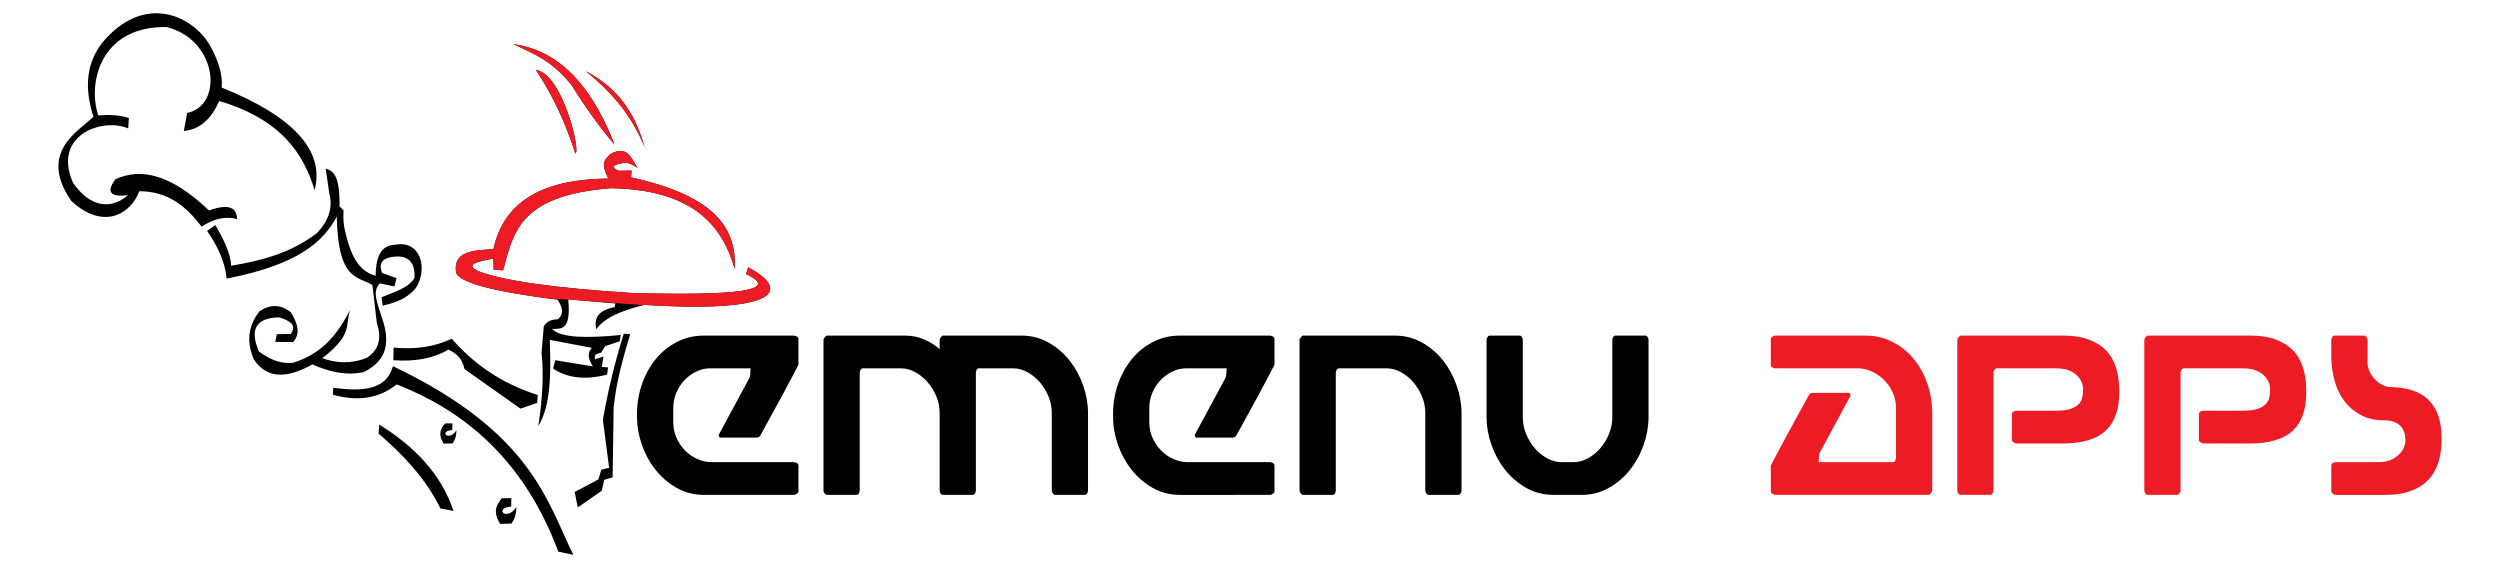
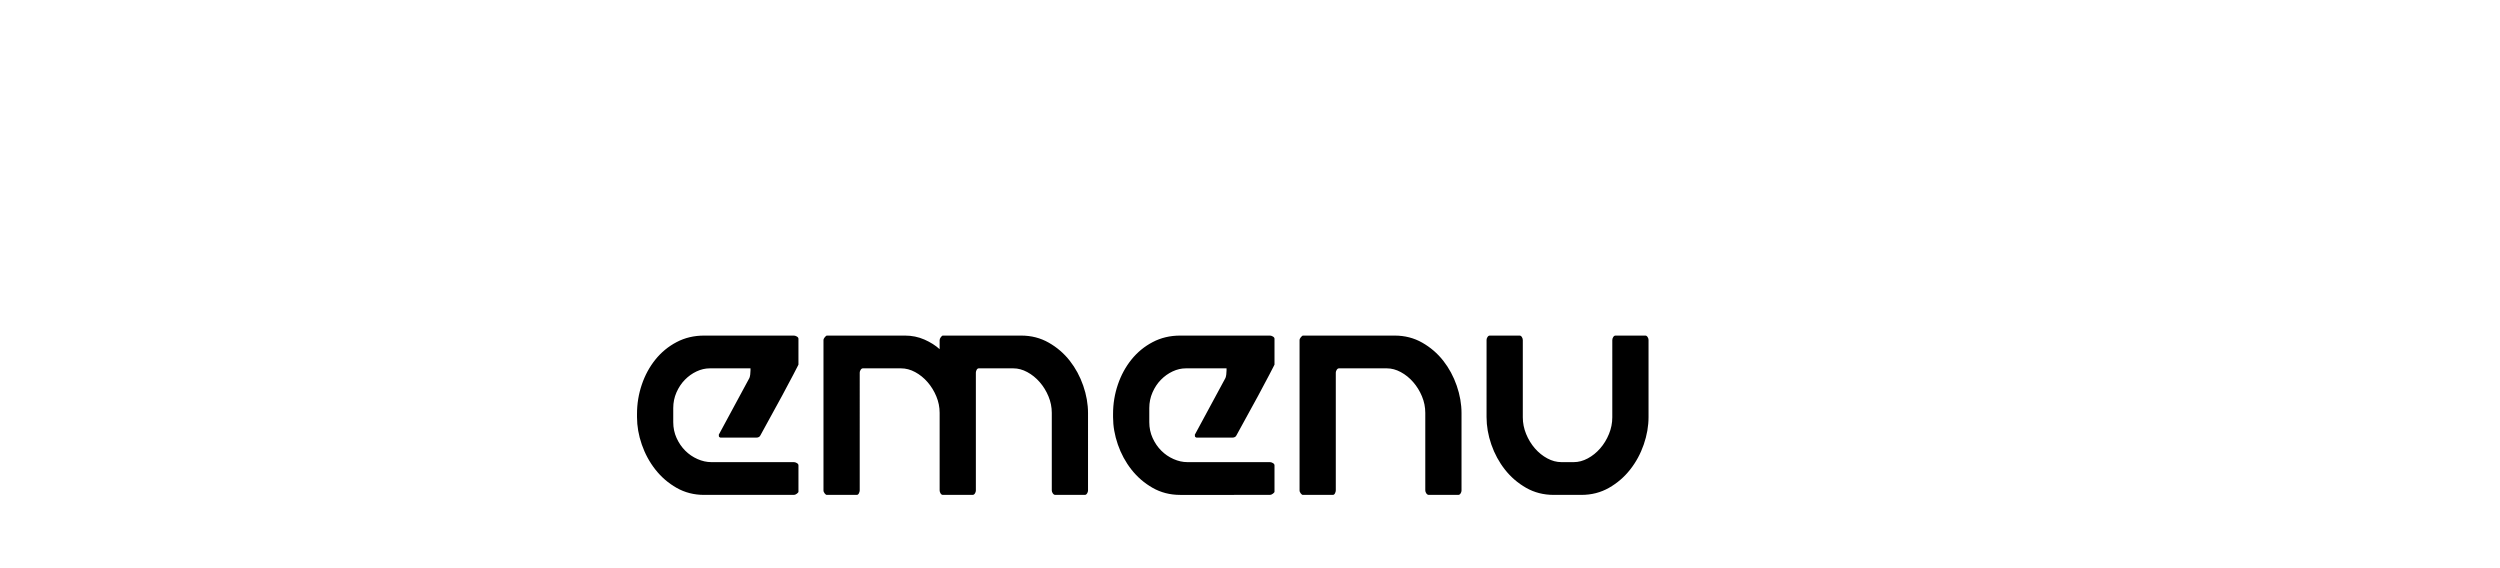
<svg xmlns="http://www.w3.org/2000/svg" version="1.1" id="Layer_1" x="0px" y="0px" width="385.253px" height="87.54px" viewBox="0 0 385.253 87.54" enable-background="new 0 0 385.253 87.54" xml:space="preserve">
  <g>
    <path fill-rule="evenodd" clip-rule="evenodd" d="M108.509,51.714h13.835c0.137,0,0.287,0.049,0.452,0.144   c0.164,0.096,0.246,0.212,0.246,0.35v3.982c0,0-0.041,0.082-0.123,0.245c-0.082,0.165-0.308,0.603-0.677,1.313   c-0.371,0.713-0.945,1.793-1.725,3.244c-0.78,1.45-1.881,3.462-3.305,6.035c-0.109,0.272-0.328,0.41-0.656,0.41h-5.542   c-0.137-0.055-0.212-0.109-0.226-0.165c-0.014-0.054-0.021-0.149-0.021-0.286l4.721-8.744c0.055-0.137,0.096-0.315,0.124-0.534   c0.027-0.22,0.041-0.424,0.041-0.616v-0.328h-6.281c-0.684,0-1.362,0.157-2.032,0.472s-1.272,0.746-1.807,1.293   c-0.533,0.548-0.964,1.198-1.293,1.95c-0.328,0.753-0.492,1.553-0.492,2.402v2.176c0,0.876,0.171,1.689,0.513,2.442   c0.342,0.752,0.787,1.402,1.334,1.949c0.547,0.549,1.177,0.979,1.889,1.293c0.711,0.316,1.423,0.474,2.134,0.474h12.727   c0.137,0,0.287,0.047,0.452,0.143c0.164,0.097,0.246,0.213,0.246,0.35v4.064c0,0.082-0.082,0.185-0.246,0.307   c-0.165,0.123-0.315,0.186-0.452,0.186h-13.835c-1.561,0-2.977-0.363-4.249-1.088c-1.273-0.726-2.361-1.663-3.264-2.813   c-0.903-1.148-1.602-2.436-2.094-3.858c-0.493-1.424-0.739-2.833-0.739-4.229v-0.492c0-1.561,0.247-3.066,0.739-4.517   c0.492-1.45,1.19-2.736,2.094-3.858c0.903-1.122,1.991-2.019,3.264-2.688C105.532,52.049,106.949,51.714,108.509,51.714   L108.509,51.714z M156.17,56.764c0.712,0,1.423,0.191,2.136,0.575c0.711,0.383,1.347,0.896,1.909,1.539   c0.561,0.643,1.013,1.375,1.354,2.196c0.342,0.82,0.513,1.67,0.513,2.545v11.946c0,0.164,0.055,0.321,0.165,0.473   c0.108,0.15,0.232,0.226,0.369,0.226h4.557c0.137,0,0.253-0.075,0.348-0.226c0.096-0.151,0.145-0.295,0.145-0.432V63.661   c0-1.396-0.247-2.806-0.739-4.229c-0.493-1.423-1.184-2.702-2.073-3.838c-0.889-1.136-1.971-2.066-3.244-2.791   c-1.272-0.726-2.688-1.089-4.249-1.089h-12.07c-0.082,0-0.184,0.082-0.307,0.247c-0.124,0.164-0.185,0.314-0.185,0.451v1.396   c-0.629-0.574-1.41-1.066-2.339-1.479c-0.931-0.41-1.93-0.615-2.998-0.615h-12.027c-0.083,0-0.192,0.082-0.329,0.247   c-0.137,0.164-0.206,0.314-0.206,0.451v23.153c0,0.164,0.062,0.321,0.185,0.473c0.123,0.15,0.226,0.226,0.308,0.226h4.639   c0.137,0,0.246-0.083,0.328-0.246c0.083-0.164,0.124-0.315,0.124-0.452V57.421c0-0.137,0.047-0.281,0.144-0.432   c0.096-0.15,0.212-0.226,0.349-0.226h5.87c0.739,0,1.464,0.191,2.176,0.575c0.712,0.383,1.348,0.896,1.909,1.539   c0.561,0.643,1.012,1.375,1.354,2.196c0.342,0.82,0.513,1.67,0.513,2.545v11.946c0,0.164,0.048,0.321,0.144,0.473   c0.096,0.15,0.211,0.226,0.348,0.226h4.598c0.137,0,0.253-0.075,0.349-0.226c0.096-0.151,0.144-0.295,0.144-0.432V57.421   c0-0.137,0.041-0.281,0.123-0.432s0.191-0.226,0.329-0.226H156.17L156.17,56.764z M181.87,51.714h13.835   c0.137,0,0.287,0.049,0.451,0.144c0.164,0.096,0.246,0.212,0.246,0.35v3.982c0,0-0.041,0.082-0.123,0.245   c-0.082,0.165-0.308,0.603-0.677,1.313c-0.37,0.713-0.945,1.793-1.725,3.244c-0.781,1.45-1.882,3.462-3.306,6.035   c-0.109,0.272-0.328,0.41-0.656,0.41h-5.542c-0.137-0.055-0.212-0.109-0.226-0.165c-0.013-0.054-0.021-0.149-0.021-0.286   l4.721-8.744c0.055-0.137,0.096-0.315,0.124-0.534c0.027-0.22,0.041-0.424,0.041-0.616v-0.328h-6.281   c-0.684,0-1.362,0.157-2.032,0.472s-1.272,0.746-1.807,1.293c-0.534,0.548-0.965,1.198-1.292,1.95   c-0.329,0.753-0.493,1.553-0.493,2.402v2.176c0,0.876,0.171,1.689,0.514,2.442c0.342,0.752,0.787,1.402,1.334,1.949   c0.547,0.549,1.177,0.979,1.888,1.293c0.712,0.316,1.423,0.474,2.134,0.474h12.728c0.137,0,0.287,0.047,0.451,0.143   c0.164,0.097,0.246,0.213,0.246,0.35v4.064c0,0.082-0.082,0.185-0.246,0.307c-0.164,0.123-0.314,0.186-0.451,0.186H181.87   c-1.561,0-2.977-0.363-4.249-1.088c-1.273-0.726-2.361-1.663-3.264-2.813c-0.903-1.148-1.601-2.436-2.094-3.858   c-0.492-1.424-0.739-2.833-0.739-4.229v-0.492c0-1.561,0.247-3.066,0.739-4.517c0.493-1.45,1.19-2.736,2.094-3.858   c0.903-1.122,1.99-2.019,3.264-2.688C178.893,52.049,180.31,51.714,181.87,51.714L181.87,51.714z M213.727,56.764   c0.711,0,1.424,0.191,2.135,0.575c0.711,0.383,1.348,0.896,1.908,1.539c0.562,0.643,1.013,1.375,1.355,2.196   c0.342,0.82,0.513,1.67,0.513,2.545v11.946c0,0.164,0.056,0.321,0.164,0.473c0.11,0.15,0.232,0.226,0.37,0.226h4.557   c0.137,0,0.253-0.075,0.349-0.226c0.097-0.151,0.144-0.295,0.144-0.432V63.661c0-1.396-0.246-2.806-0.739-4.229   c-0.492-1.423-1.183-2.702-2.072-3.838s-1.971-2.066-3.243-2.791c-1.272-0.726-2.688-1.089-4.249-1.089h-14.122   c-0.082,0-0.191,0.082-0.328,0.247c-0.138,0.164-0.205,0.314-0.205,0.451v23.153c0,0.164,0.062,0.321,0.185,0.473   c0.123,0.15,0.226,0.226,0.308,0.226h4.639c0.137,0,0.247-0.083,0.329-0.246c0.082-0.164,0.123-0.315,0.123-0.452V57.421   c0-0.137,0.048-0.281,0.143-0.432c0.097-0.15,0.213-0.226,0.35-0.226H213.727L213.727,56.764z M242.505,71.215   c0.738,0,1.463-0.192,2.175-0.576c0.712-0.382,1.349-0.896,1.909-1.538c0.562-0.644,1.013-1.383,1.354-2.218   c0.343-0.834,0.514-1.689,0.514-2.565V52.412c0-0.165,0.048-0.322,0.144-0.472c0.096-0.15,0.212-0.227,0.349-0.227h4.598   c0.138,0,0.254,0.076,0.35,0.227c0.096,0.149,0.144,0.294,0.144,0.431v11.905c0,1.396-0.247,2.805-0.739,4.229   c-0.492,1.423-1.189,2.71-2.094,3.858c-0.903,1.149-1.99,2.087-3.264,2.813c-1.271,0.725-2.688,1.088-4.249,1.088h-4.27   c-1.56,0-2.976-0.363-4.249-1.088c-1.272-0.726-2.36-1.663-3.264-2.813c-0.902-1.148-1.601-2.436-2.094-3.858   c-0.492-1.424-0.738-2.833-0.738-4.229V52.371c0-0.137,0.048-0.281,0.144-0.431c0.096-0.15,0.213-0.227,0.349-0.227h4.599   c0.137,0,0.253,0.076,0.349,0.227c0.096,0.149,0.144,0.307,0.144,0.472v11.905c0,0.876,0.172,1.731,0.513,2.565   c0.343,0.835,0.795,1.574,1.355,2.218c0.561,0.642,1.196,1.156,1.909,1.538c0.711,0.384,1.437,0.576,2.175,0.576H242.505   L242.505,71.215z" />
-     <path fill-rule="evenodd" clip-rule="evenodd" fill="#ED1C24" d="M273.581,76.264c-0.11,0-0.253-0.055-0.431-0.165   c-0.178-0.108-0.268-0.219-0.268-0.327v-4.023c0,0,0.041-0.082,0.123-0.247c0.083-0.164,0.308-0.595,0.678-1.293   c0.369-0.697,0.943-1.771,1.724-3.222c0.78-1.451,1.882-3.462,3.305-6.035c0.11-0.274,0.329-0.411,0.657-0.411h5.542   c0.164,0.056,0.247,0.151,0.247,0.288v0.164l-4.722,8.744c-0.055,0.137-0.096,0.314-0.123,0.533   c-0.028,0.22-0.041,0.425-0.041,0.616v0.329h11.453c0.137,0,0.247-0.076,0.329-0.227c0.082-0.151,0.123-0.294,0.123-0.431v-7.677   c0-0.85-0.171-1.649-0.514-2.402c-0.341-0.752-0.794-1.402-1.354-1.95c-0.561-0.547-1.19-0.979-1.889-1.293   c-0.697-0.314-1.402-0.472-2.114-0.472h-12.726c-0.137,0-0.288-0.048-0.451-0.144c-0.165-0.096-0.247-0.212-0.247-0.349v-4.064   c0-0.109,0.082-0.219,0.247-0.329c0.163-0.108,0.314-0.164,0.451-0.164h13.835c1.56,0,2.976,0.329,4.248,0.985   c1.273,0.657,2.361,1.54,3.265,2.648c0.902,1.107,1.6,2.38,2.093,3.817c0.493,1.437,0.739,2.936,0.739,4.496v11.904   c0,0.137-0.068,0.288-0.205,0.452c-0.137,0.163-0.247,0.246-0.329,0.246H273.581L273.581,76.264z M301.62,75.565   c0,0.137,0.047,0.288,0.144,0.452c0.096,0.163,0.212,0.246,0.349,0.246h4.639c0.082,0,0.178-0.075,0.288-0.226   c0.108-0.151,0.164-0.309,0.164-0.473V57.339c0.026-0.137,0.081-0.268,0.163-0.39c0.082-0.124,0.192-0.186,0.329-0.186h9.113   c0.877,0,1.588,0.123,2.135,0.369c0.548,0.247,0.973,0.541,1.272,0.883c0.301,0.343,0.507,0.678,0.616,1.007   c0.109,0.327,0.164,0.574,0.164,0.737v0.493c0,0.383-0.048,0.753-0.143,1.108c-0.097,0.355-0.288,0.678-0.576,0.965   c-0.287,0.287-0.704,0.521-1.252,0.698c-0.547,0.178-1.272,0.267-2.176,0.267h-6.117c-0.136,0-0.286,0.048-0.451,0.144   c-0.164,0.096-0.246,0.212-0.246,0.35v4.064c0,0.081,0.082,0.184,0.246,0.307c0.165,0.124,0.315,0.186,0.451,0.186h7.144   c2.983,0,5.18-0.65,6.589-1.95s2.114-3.278,2.114-5.933v-0.205c0-1.286-0.157-2.456-0.472-3.51s-0.821-1.95-1.519-2.688   c-0.698-0.739-1.595-1.313-2.689-1.726c-1.095-0.41-2.422-0.615-3.981-0.615h-15.765c-0.082,0-0.191,0.082-0.329,0.247   c-0.137,0.164-0.204,0.314-0.204,0.451V75.565L301.62,75.565z M330.438,75.565c0,0.137,0.049,0.288,0.145,0.452   c0.096,0.163,0.213,0.246,0.349,0.246h4.64c0.082,0,0.178-0.075,0.286-0.226c0.11-0.151,0.165-0.309,0.165-0.473V57.339   c0.027-0.137,0.082-0.268,0.164-0.39c0.082-0.124,0.191-0.186,0.328-0.186h9.114c0.875,0,1.587,0.123,2.135,0.369   c0.547,0.247,0.971,0.541,1.272,0.883c0.301,0.343,0.507,0.678,0.615,1.007c0.11,0.327,0.165,0.574,0.165,0.737v0.493   c0,0.383-0.049,0.753-0.145,1.108s-0.286,0.678-0.574,0.965s-0.705,0.521-1.252,0.698c-0.548,0.178-1.272,0.267-2.176,0.267h-6.117   c-0.137,0-0.287,0.048-0.451,0.144s-0.247,0.212-0.247,0.35v4.064c0,0.081,0.083,0.184,0.247,0.307   c0.164,0.124,0.314,0.186,0.451,0.186h7.144c2.983,0,5.18-0.65,6.589-1.95s2.114-3.278,2.114-5.933v-0.205   c0-1.286-0.157-2.456-0.473-3.51c-0.314-1.054-0.82-1.95-1.519-2.688c-0.697-0.739-1.594-1.313-2.688-1.726   c-1.096-0.41-2.423-0.615-3.983-0.615h-15.763c-0.083,0-0.192,0.082-0.329,0.247c-0.137,0.164-0.206,0.314-0.206,0.451V75.565   L330.438,75.565z M366.482,71.215c0.875,0,1.588-0.145,2.135-0.433c0.547-0.286,0.971-0.607,1.272-0.964   c0.301-0.355,0.507-0.697,0.616-1.026c0.109-0.328,0.164-0.521,0.164-0.575v-0.492c0-0.328-0.048-0.664-0.145-1.006   c-0.096-0.343-0.26-0.657-0.492-0.943c-0.232-0.288-0.562-0.527-0.984-0.719c-0.425-0.192-0.966-0.288-1.622-0.288   c-1.424,0-2.648-0.28-3.675-0.842c-1.025-0.561-1.875-1.299-2.545-2.216c-0.671-0.917-1.163-1.972-1.479-3.162   c-0.314-1.189-0.472-2.4-0.472-3.632v-2.505c0-0.137,0.049-0.287,0.144-0.451c0.097-0.165,0.212-0.247,0.349-0.247h4.64   c0.081,0,0.178,0.076,0.287,0.227c0.11,0.149,0.165,0.307,0.165,0.472v3.489c0,0.411,0.088,0.821,0.266,1.231   c0.179,0.411,0.411,0.787,0.698,1.13c0.287,0.342,0.63,0.636,1.026,0.882c0.397,0.246,0.801,0.411,1.211,0.493   c2.819,0,4.893,0.67,6.22,2.012c1.327,1.34,1.991,3.297,1.991,5.87v0.205c0,1.286-0.165,2.456-0.492,3.511   c-0.329,1.054-0.842,1.949-1.54,2.688s-1.595,1.313-2.688,1.724c-1.095,0.41-2.423,0.616-3.982,0.616h-7.595   c-0.137,0-0.288-0.063-0.451-0.186c-0.165-0.122-0.247-0.225-0.247-0.307v-4.064c0-0.137,0.082-0.253,0.247-0.35   c0.163-0.096,0.314-0.143,0.451-0.143H366.482L366.482,71.215z" />
-     <path fill-rule="evenodd" clip-rule="evenodd" d="M69.886,78.738c-0.562-0.141-1.453-0.249-2.015-0.389   c-2.34-4.736-5.779-8.296-9.526-11.526c-0.021-0.469,0.12-0.927,0.099-1.396C63.839,68.763,67.982,73.022,69.886,78.738   L69.886,78.738z M51.293,60.828c0.023-0.361,0.047-0.722,0.071-1.083c4.482,0.64,8.201,0.34,9.189-3.313   c21.354,10.172,23.73,20.802,27.792,29.063c-0.663-0.115-1.644-0.361-2.307-0.477c-4.984-13.384-13.677-21.412-24.907-25.776   C58.055,61.661,54.73,61.77,51.293,60.828L51.293,60.828z M78.771,78.07c0.01-0.434,0.021-0.868,0.031-1.303   c-0.49,0.005-0.979,0.009-1.469,0.013c-0.769,0.971-1.474,1.974-0.259,3.953c0.653-0.012,1.235-0.028,1.744-0.05   c0.617-0.829,0.728-1.692,0.766-2.56C78.019,80.488,76.038,78.249,78.771,78.07L78.771,78.07z M69.704,66.269   c0.008-0.343,0.016-0.684,0.024-1.025c-0.385,0.003-0.77,0.007-1.156,0.01c-0.604,0.764-1.16,1.553-0.203,3.11   c0.514-0.01,0.971-0.022,1.371-0.039c0.486-0.653,0.573-1.332,0.603-2.014C69.113,68.17,67.555,66.409,69.704,66.269L69.704,66.269   z M42.424,52.692c0.081-0.401,0.161-0.803,0.241-1.203c0.705-0.008,1.41-0.017,2.115-0.024c0.949-1.218,0.13-2.018-1.784-2.556   c-3.527,0.067-4.563,1.815-3.107,5.244c1.641,1.231,3.378,1.996,5.333,1.73c4.74-1.501,6.924-4.692,8.743-8.127   c-0.811,2.26,0.504,3.77-4.308,7.441c2.224,0.796,4.494,0.891,6.832-0.041c1.986-1.252,2.338-3.125,1.575-5.425   c-0.226-1.938-0.451-3.878-0.677-5.817c-2.372-1.404-5.287-0.703-5.49-10.522c-2.091,3.843-5.861,7.374-16.966,9.541   c-0.26-2.646-1.43-5.053-3.015-7.352c0.426-0.297,0.852-0.595,1.278-0.892c1.218,2.112,2.302,4.216,2.436,6.257   c4.801-0.782,9.396-2.053,13.258-5.067c1.807-1.941,2.427-3.96,1.859-6.057c-0.187-1.286-0.373-2.572-0.56-3.858   c1.116,0.39,2.194,0.921,2.139,5.831c0.204,0.203,0.407,0.406,0.61,0.609c0.011,1.215-0.232,1.893,0.794,5.255   c0.813,2.587,2.122,4.326,4.156,4.825c0.033-2.789,0.755-4.72,2.994-4.763c3.917-0.783,5.118,3.636,3.225,6.635   c-1.483,1.795-3.306,2.294-5.14,2.752c-0.052-0.437-0.105-0.874-0.158-1.311c1.968-0.809,4.212-1.427,5.074-3.001   c0.075-1.974-0.569-3.316-2.794-3.272c-2.094,0.107-2.827,0.954-2.199,2.539c0.742,0.266,1.483,0.531,2.225,0.796   c-0.109,0.427-0.218,0.854-0.328,1.279c-0.749-0.157-1.497-0.314-2.246-0.472c-1.28,1.25-0.294,3.226,0.238,5.057   c1.805,4.979,0.062,7.18-2.676,8.605c-2.854,0.627-5.449-0.085-7.972-1.173c-4.165,2.356-7.182,2.078-9.05-0.836   c-1.252-3.035-0.612-5.352,0.886-7.34c1.701-1.135,3.323-1.083,4.868,0.156c0.93,1.578,1.588,3.139,0.352,4.575   C44.266,52.705,43.345,52.699,42.424,52.692L42.424,52.692z M60.613,55.509c0.016-0.649,0.031-1.299,0.046-1.947   c3.366,0.328,6.349-0.127,8.951-1.366c3.228,3.667,7.306,6.779,13.253,8.672c-0.027,0.405-0.053,0.81-0.08,1.215   c-0.86,0.296-1.719,0.592-2.579,0.888c-2.875-2.031-5.75-4.063-8.625-6.093c-0.37-1.788-1.382-2.478-2.486-3.008   C66.866,55.214,64.038,55.76,60.613,55.509L60.613,55.509z M82.956,65.67c0.557-3.758,0.903-7.528,0.498-11.35   c0.116-1.347,0.231-2.694,0.346-4.042c0.378-0.563,0.873-1.059,2.184-1.076c1.04-0.935,0.602-1.966-0.047-3.012   c-9.671-1.222-15.178-2.609-15.66-4.195c-0.473-3.389,2.754-3.398,5.764-3.607c1.714-7.836,8.294-10.777,17.703-10.873   c-1.368-2.688-0.321-2.965,0.244-3.725c2.722-1.541,3.271,0.635,4.255,2.067c-0.739-0.404-1.338-0.992-2.64-0.661   c-1.28,0.296-1.359,0.67-0.236,1.123c0.65-0.012,1.302-0.023,1.953-0.035c-0.023,0.351-0.046,0.702-0.069,1.052   c13.474,2.951,16.23,8.219,15.986,14.136c-2.005-7.028-6.757-12.247-19.103-12.47c-14.296,1.107-15.05,7.021-16.6,12.653   c-0.486-0.032-0.972-0.063-1.458-0.095c-0.017-0.571-0.034-1.141-0.051-1.711c-2.55,0.447-4.499,0.964-2.242,1.967   c3.784,1.429,11.414,2.561,23.683,3.338c15.364,0.417,23.171-0.27,17.508-2.919c0.104-0.345,0.208-0.691,0.312-1.036   c6.258,3.275,5.467,7.127-15.988,5.784c-3.223,0.806-6.038,1.85-7.399,3.743c-0.461-1.826,0.48-2.956,2.823-3.393   c0.04-0.188,0.079-0.374,0.118-0.562c-2.425-0.213-4.85-0.426-7.275-0.639c0.476,4.817-1.068,4.535-2.493,4.553   c1.288,1.387,5.315,1.46,10.588,0.937c-0.048,0.322-0.096,0.645-0.145,0.966c-0.748,0.25-1.496,0.498-2.244,0.748   c-0.212,0.338-0.424,0.677-0.635,1.015c-0.886,0.174-1.179,0.507-0.879,1c0.416-0.137,0.831-0.271,1.246-0.407   c-0.089,0.537-0.179,1.073-0.268,1.608c0.324,0.021,0.647,0.043,0.971,0.064c-0.052,0.376-0.104,0.751-0.155,1.128   c-3.183,0.787-6.008,0.618-8.312-0.951c0.109-0.426,0.219-0.853,0.328-1.279c1.93,0.317,3.861,0.633,5.792,0.948   c-0.588-0.987-0.997-1.962-0.138-2.854c-2.168-0.412-4.336-0.825-6.505-1.238C85.097,61.065,84.085,63.627,82.956,65.67   L82.956,65.67z M89.035,78.193c-0.159-0.794-0.318-1.588-0.477-2.382c1.218-0.645,2.437-1.288,3.654-1.932   c0.154-0.503,0.308-1.006,0.461-1.508c0.398-0.095,0.796-0.189,1.194-0.284c-0.321-2.464-0.642-4.927-0.964-7.39   c0.843-4.821,1.944-9.197,3.22-13.268c0.33,0.021,0.661,0.043,0.991,0.065c-1.095,3.674-2.167,7.356-2.55,11.32   c-0.054,3.585-0.107,7.169-0.161,10.754c-0.43,0.122-0.86,0.245-1.291,0.368c-0.127,0.564-0.254,1.129-0.382,1.693   C91.499,76.486,90.268,77.34,89.035,78.193L89.035,78.193z M32.197,32.423c3.237-1.129,4.284-0.336,4.335,1.33   c-1.765-0.464-3.587-0.074-5.464,1.17c-2.338-3.069-5.143-5.465-9.615-5.454c-1.174,3.313-5.379,6.208-10.471,1.485   c-5.187-7.5,1.191-10.775,3.422-12.964c-1.696-5.218-0.997-9.755,3.202-13.301C23.702-0.6,30.261,2.967,32.55,7.356   c1.097,2.082,1.793,4.138,1.609,6.136c10.953,4.41,15.924,9.653,14.325,15.814c-1.77-5.773-5.226-10.906-14.702-13.748   c-1.259,2.866-3.076,4.409-5.449,4.629c0.168-0.928,0.336-1.855,0.504-2.782c5.666-1.158,4.693-11.273-3.155-13.234   c-9.854-0.202-12.293,8.167-10.542,13.624c1.591-0.151,3.169-0.101,4.719,0.389c-0.035,0.534-0.07,1.068-0.104,1.602   c-4.015-1.715-11.725,1.066-8.509,8.37c2.25,3.297,5.44,4.525,8.479,1.921c-2.756,0.329-3.399-0.49-1.93-2.458   C21.649,25.855,26.254,26.76,32.197,32.423L32.197,32.423z M88.66,23.653c-1.48-4.667-3.47-8.979-6.074-12.862   C86.629,11.287,89.551,23.4,88.66,23.653L88.66,23.653z M79.068,6.782c2.897,1.4,5.739,2.323,8.922,6.213   c2.21,3.495,4.443,6.644,6.71,9.285C90.651,11.912,85.241,7.637,79.068,6.782L79.068,6.782z M99.34,22.664   c-2.094-5.03-4.982-8.344-9.046-11.689C95.27,13.657,97.776,17.274,99.34,22.664L99.34,22.664z" />
-     <path fill-rule="evenodd" clip-rule="evenodd" fill="#ED1C24" d="M99.13,47.027l-9.023-0.669c-0.846-0.074-1.693-0.148-2.54-0.224   c0.001,0.014,0.002,0.024,0.003,0.037l-2.994-0.158c-8.826-1.178-13.84-2.508-14.299-4.019c-0.473-3.389,2.754-3.398,5.764-3.607   c1.714-7.836,8.294-10.777,17.703-10.873c-1.368-2.688-0.321-2.965,0.244-3.725c2.722-1.541,3.271,0.635,4.255,2.067   c-0.739-0.404-1.338-0.992-2.64-0.661c-1.28,0.296-1.359,0.67-0.236,1.123c0.65-0.012,1.302-0.023,1.953-0.035   c-0.023,0.351-0.046,0.702-0.069,1.052c13.474,2.951,16.23,8.219,15.986,14.136c-2.005-7.028-6.757-12.247-19.103-12.47   c-14.296,1.107-15.05,7.021-16.6,12.653c-0.486-0.032-0.972-0.063-1.458-0.095c-0.017-0.571-0.034-1.141-0.051-1.711   c-2.55,0.447-4.499,0.964-2.242,1.967c3.784,1.429,11.414,2.561,23.683,3.338c15.364,0.417,23.171-0.27,17.508-2.919   c0.104-0.345,0.208-0.691,0.312-1.036c6.258,3.275,5.467,7.127-15.988,5.784C99.244,46.998,99.187,47.012,99.13,47.027   L99.13,47.027z M88.66,23.653c-1.48-4.667-3.47-8.979-6.074-12.862C86.629,11.287,89.551,23.4,88.66,23.653L88.66,23.653z    M79.068,6.782c2.897,1.4,5.739,2.323,8.922,6.213c2.21,3.495,4.443,6.644,6.71,9.285C90.651,11.912,85.241,7.637,79.068,6.782   L79.068,6.782z M99.34,22.664c-2.094-5.03-4.982-8.344-9.046-11.689C95.27,13.657,97.776,17.274,99.34,22.664L99.34,22.664z" />
  </g>
</svg>